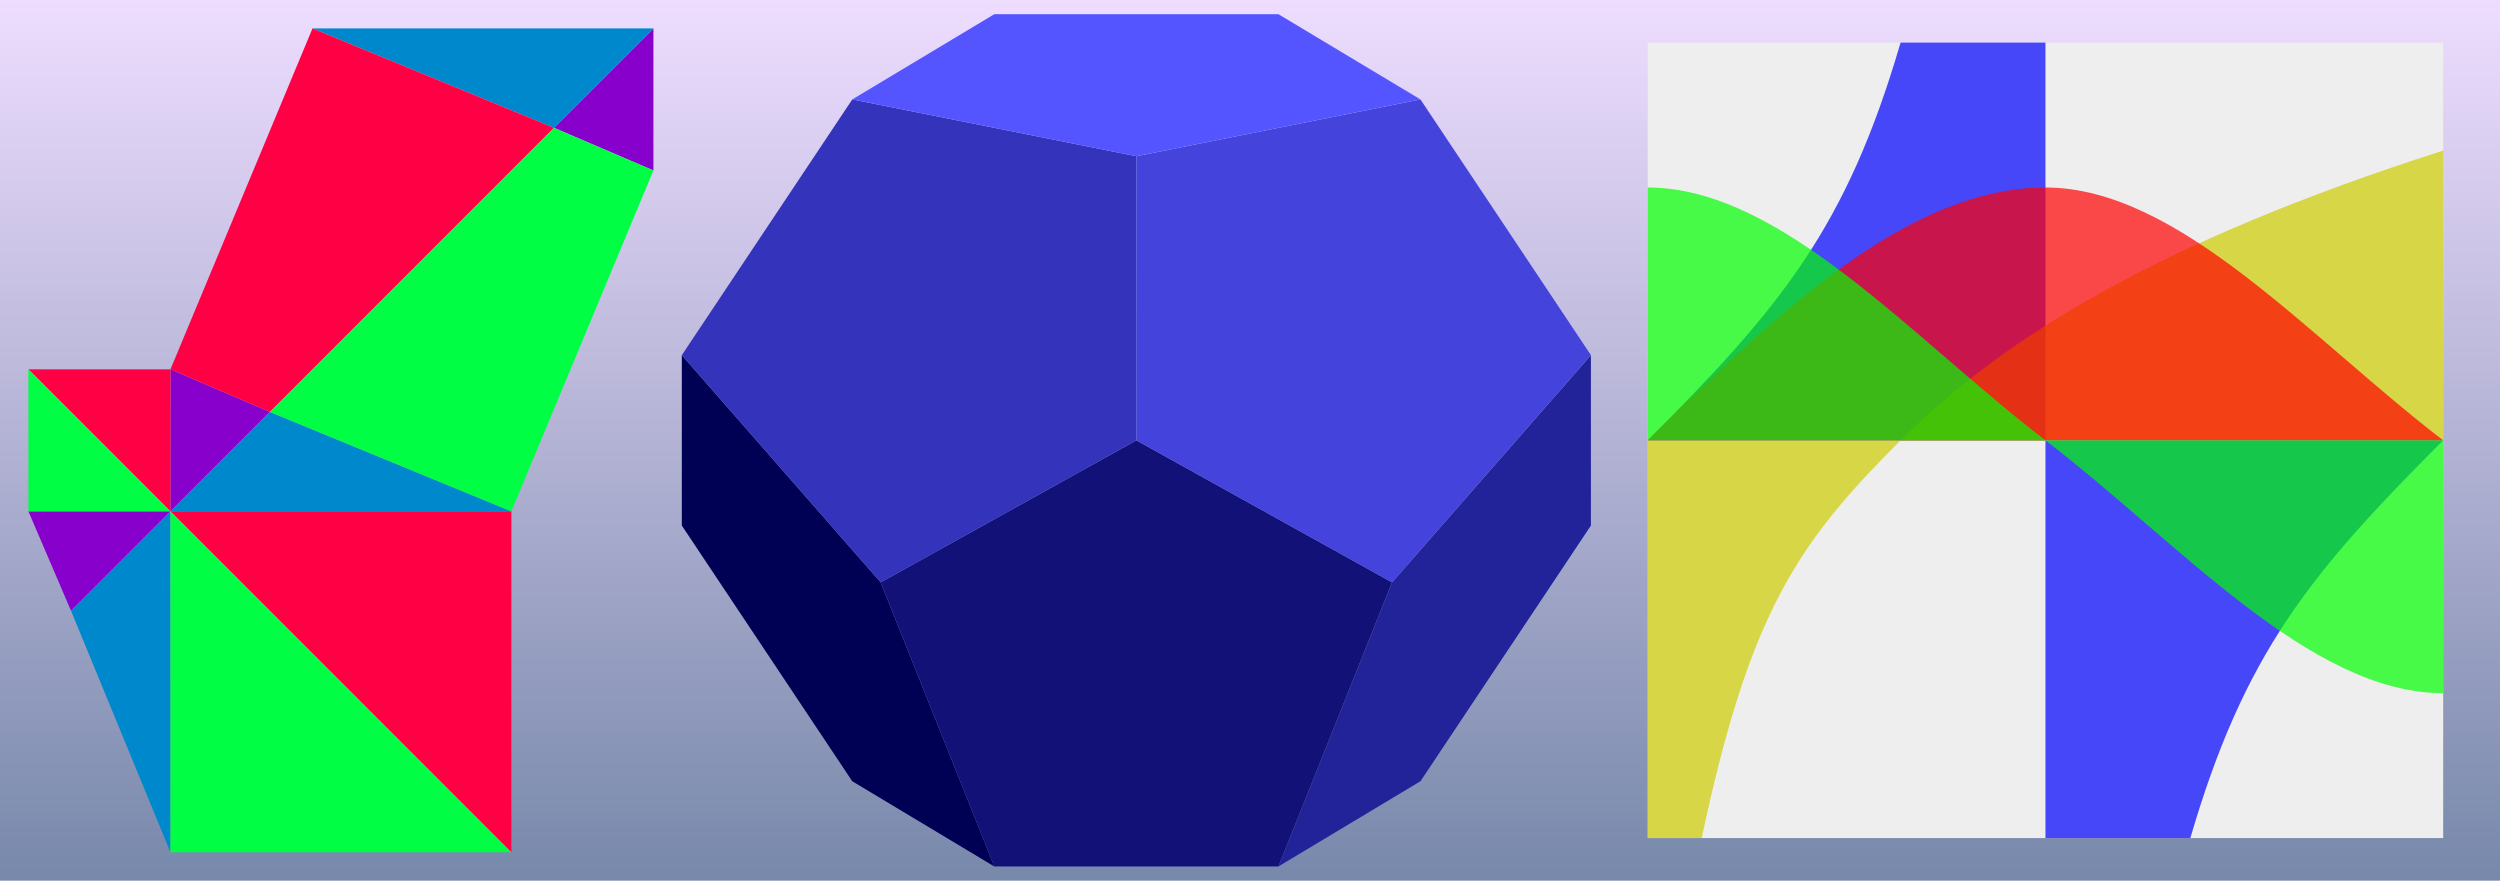
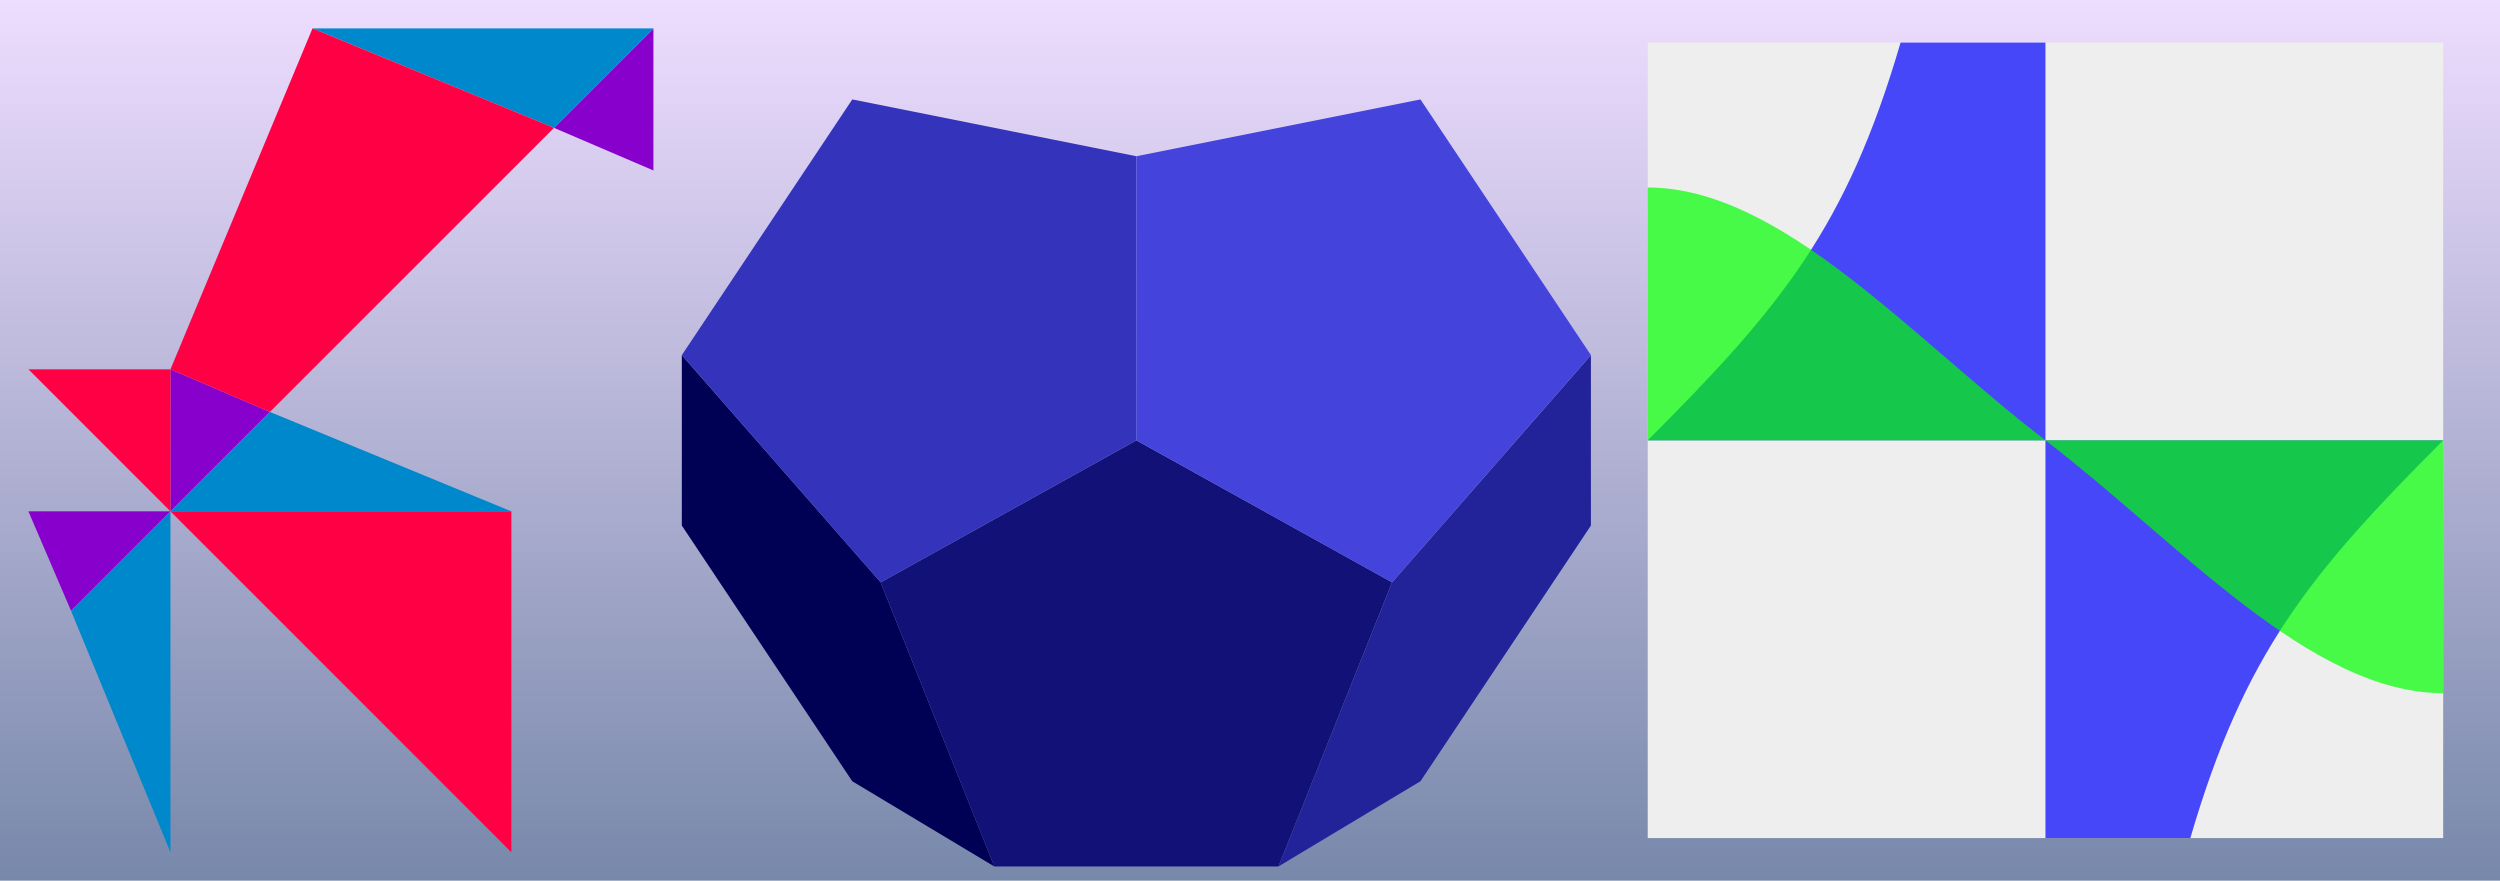
<svg xmlns="http://www.w3.org/2000/svg" viewBox="0 0 88 31" width="880" height="310" version="1.1">
  <title>Math Banner</title>
  <defs>
    <linearGradient id="bg" x1="0%" y1="0%" x2="0%" y2="100%">
      <stop offset="0%" stop-color="#edf" />
      <stop offset="100%" stop-color="#78a" />
    </linearGradient>
  </defs>
  <rect fill="url(#bg)" width="88" height="31" />
  <path fill="#80c" d="M 1,18 h5 v-5 l 3.5,1.5 -7,7 z m 22,-17 v 5 l-3.5,-1.5 z" />
  <path fill="#08c" d="M 2.5,21.5 l 7,-7 8.5,3.5 h-12 v12 z m 20.5,-20.5 h-12 l 8.5,3.5 z" />
  <path fill="#f04" d="M 1,13 l 17,17 v-12 h-12 v-5 z m 5,0 l 5,-12 l 8.5,3.5 l-10,10 z" />
-   <path fill="#0f4" d="M 1,13 l 17,17 h-12 v-12 h-5 z m 17,5 l 5,-12 l-3.5,-1.5 l-10,10 z" />
  <g transform="translate(40,15.5)">
    <path fill="#005" d="M-9,5 l-7,-8 v6 l 6,9 5,3 z" />
    <path fill="#117" d="M 0,0 l 9,5 -4,10 h-10 l-4,-10 z" />
    <path fill="#229" d="M 9,5 l 7,-8 v6 l-6,9 -5,3 z" />
    <path fill="#33b" d="M 0,0 v-10 l-10,-2 -6,9 7,8 z" />
    <path fill="#44d" d="M 0,0 v-10 l 10,-2 6,9 -7,8 z" />
-     <path fill="#55f" d="M 0,-10 l 10,-2 -5,-3 h-10 l-5,3 z" />
  </g>
  <rect fill="#eee" x="58" y="1.5" width="28" height="28" />
  <g transform="translate(58,15.5)" fill-opacity="0.7">
    <path fill="#00f" d="M 0,0 c 4.7,-4.7 7,-7.5 8.9,-14 h 5.1 v 28 h 5.1 c 1.9,-6.5 4.2,-9.3 8.9,-14 z" />
-     <path fill="#cc0" d="M 0,0 v14 h1.9 c 1.7,-8 3.4,-10.4 7,-14 s 9.1,-7 19.1,-10.2 v 10.2 z" />
-     <path fill="#f00" d="M 0,0 c 4.7,-4.7 9.3,-8.9 14,-8.9 s 9.3 5.3 14,8.9 z" />
    <path fill="#0f0" d="M 0,0 v-8.9 c 4.7,0 9.3,5.3 14,8.9 s 9.3,8.9 14,8.9 v-8.9 z" />
  </g>
</svg>